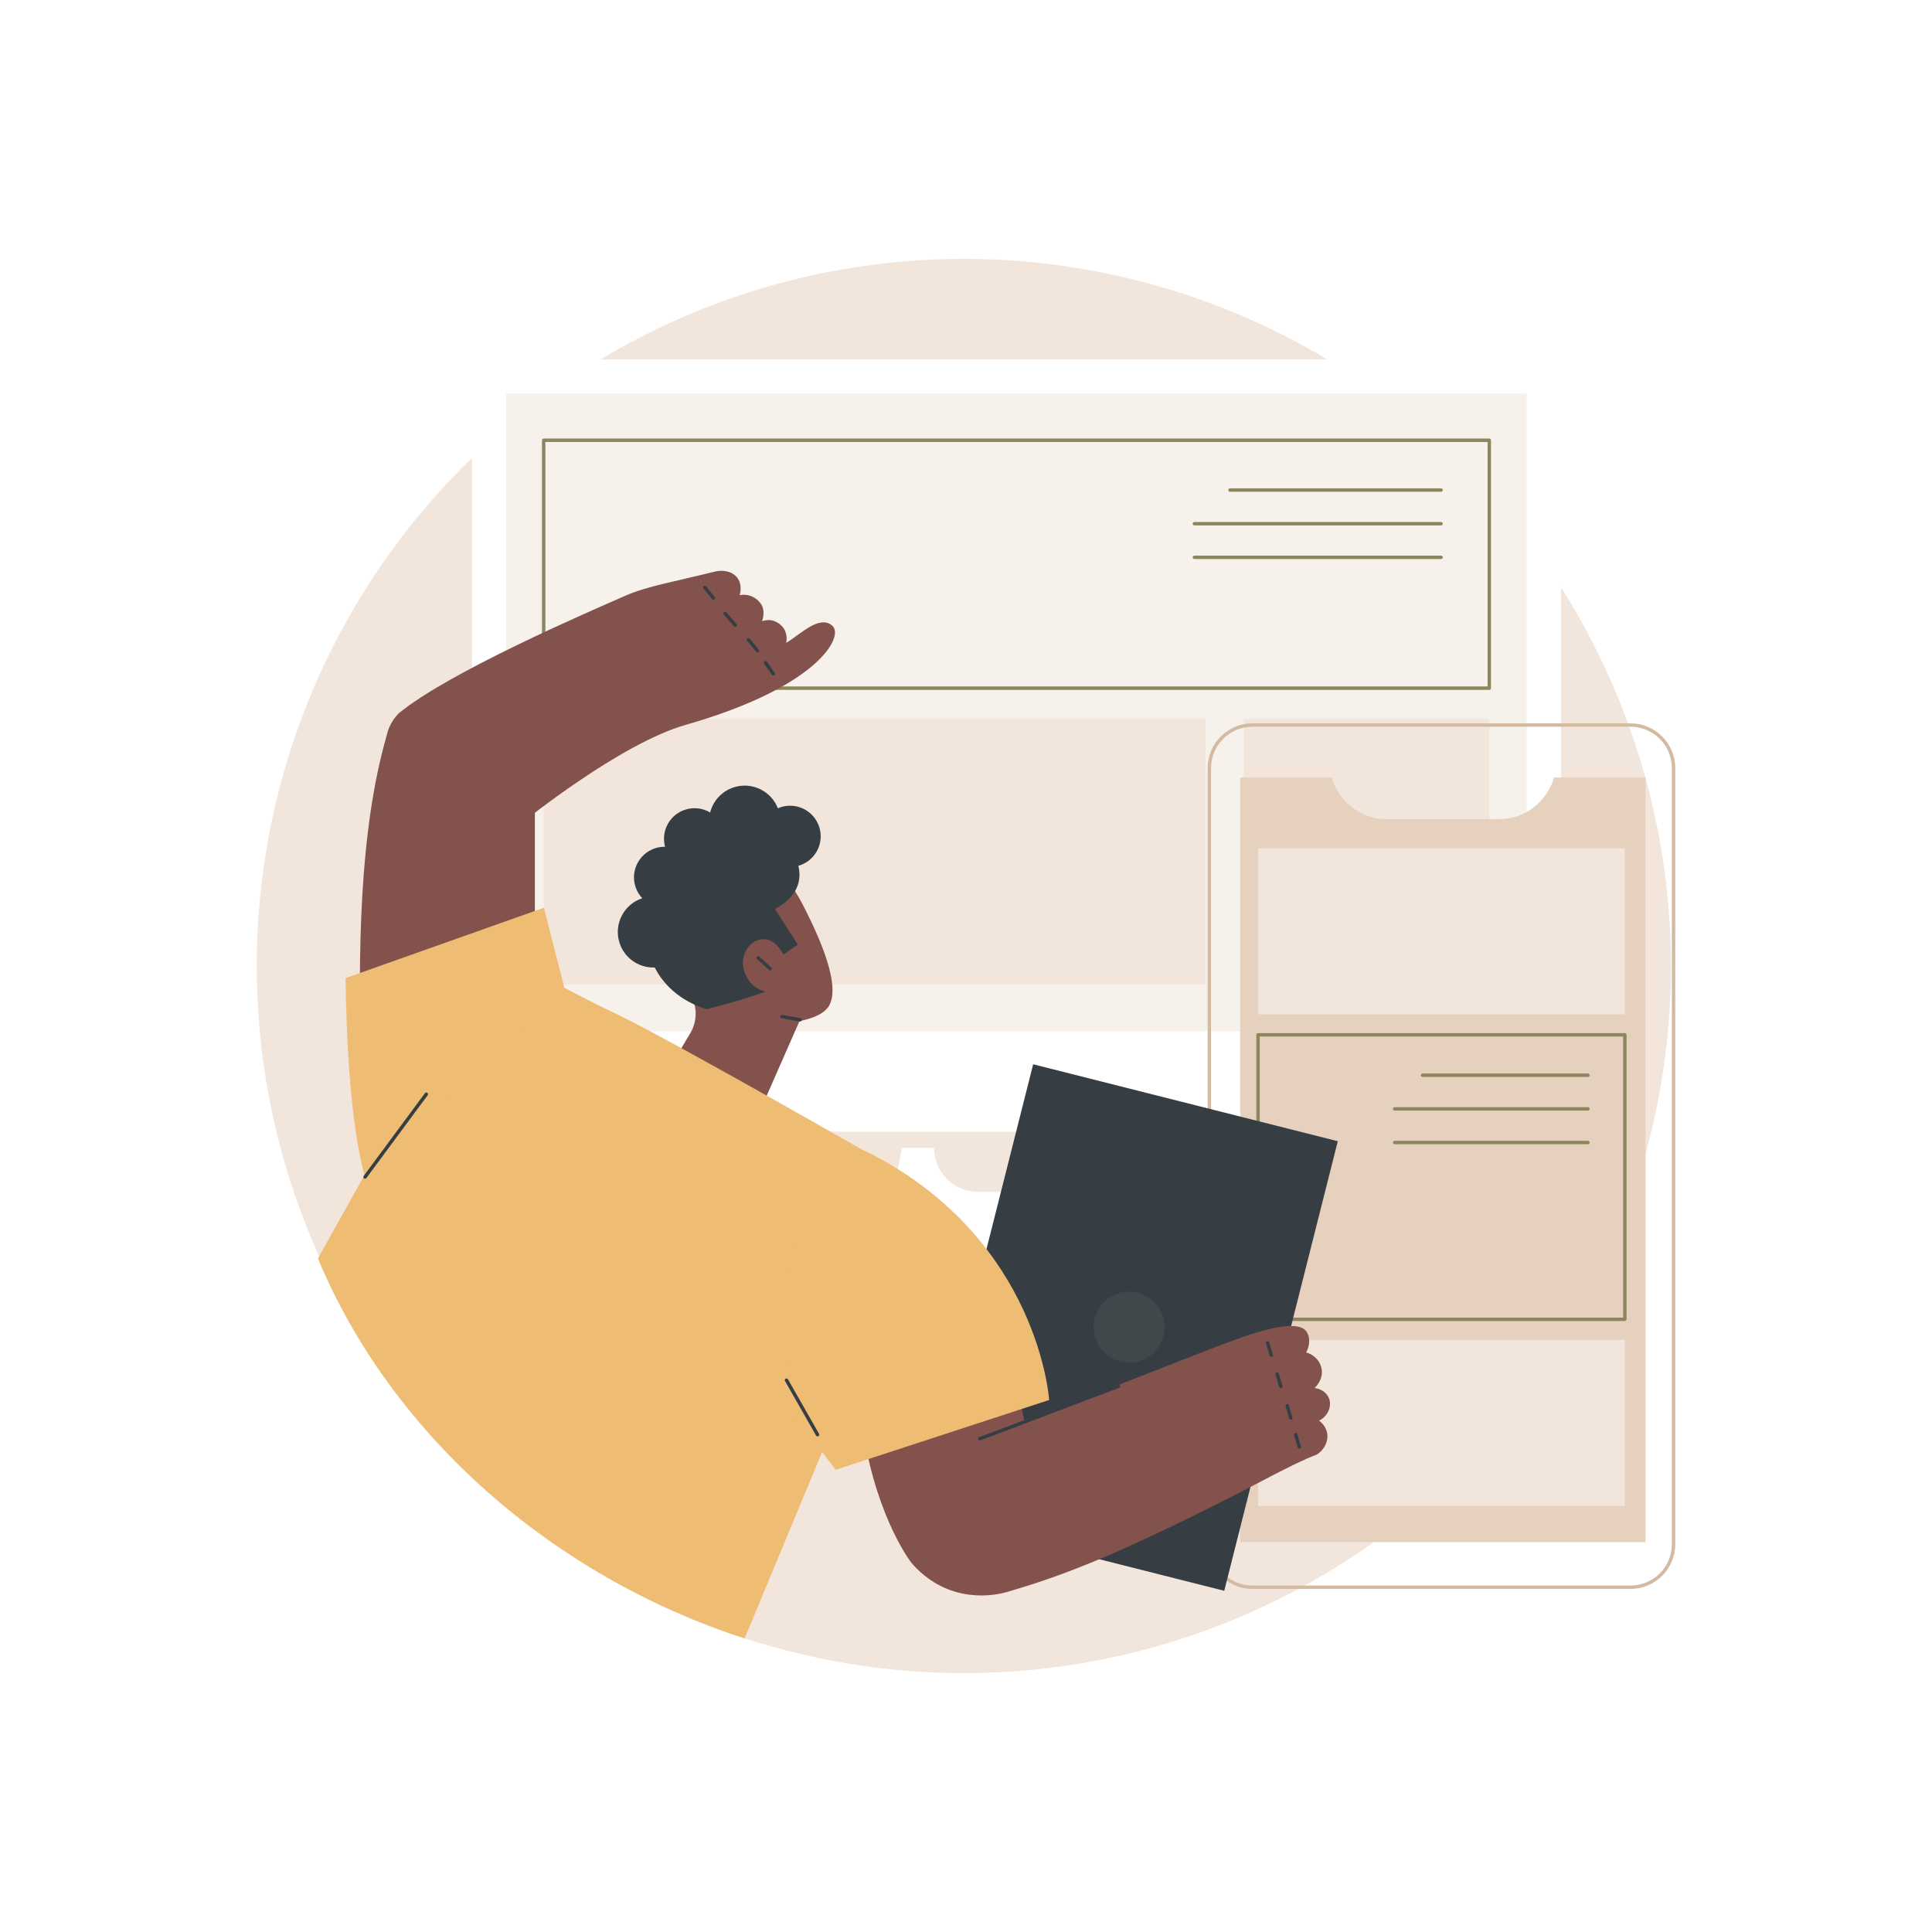
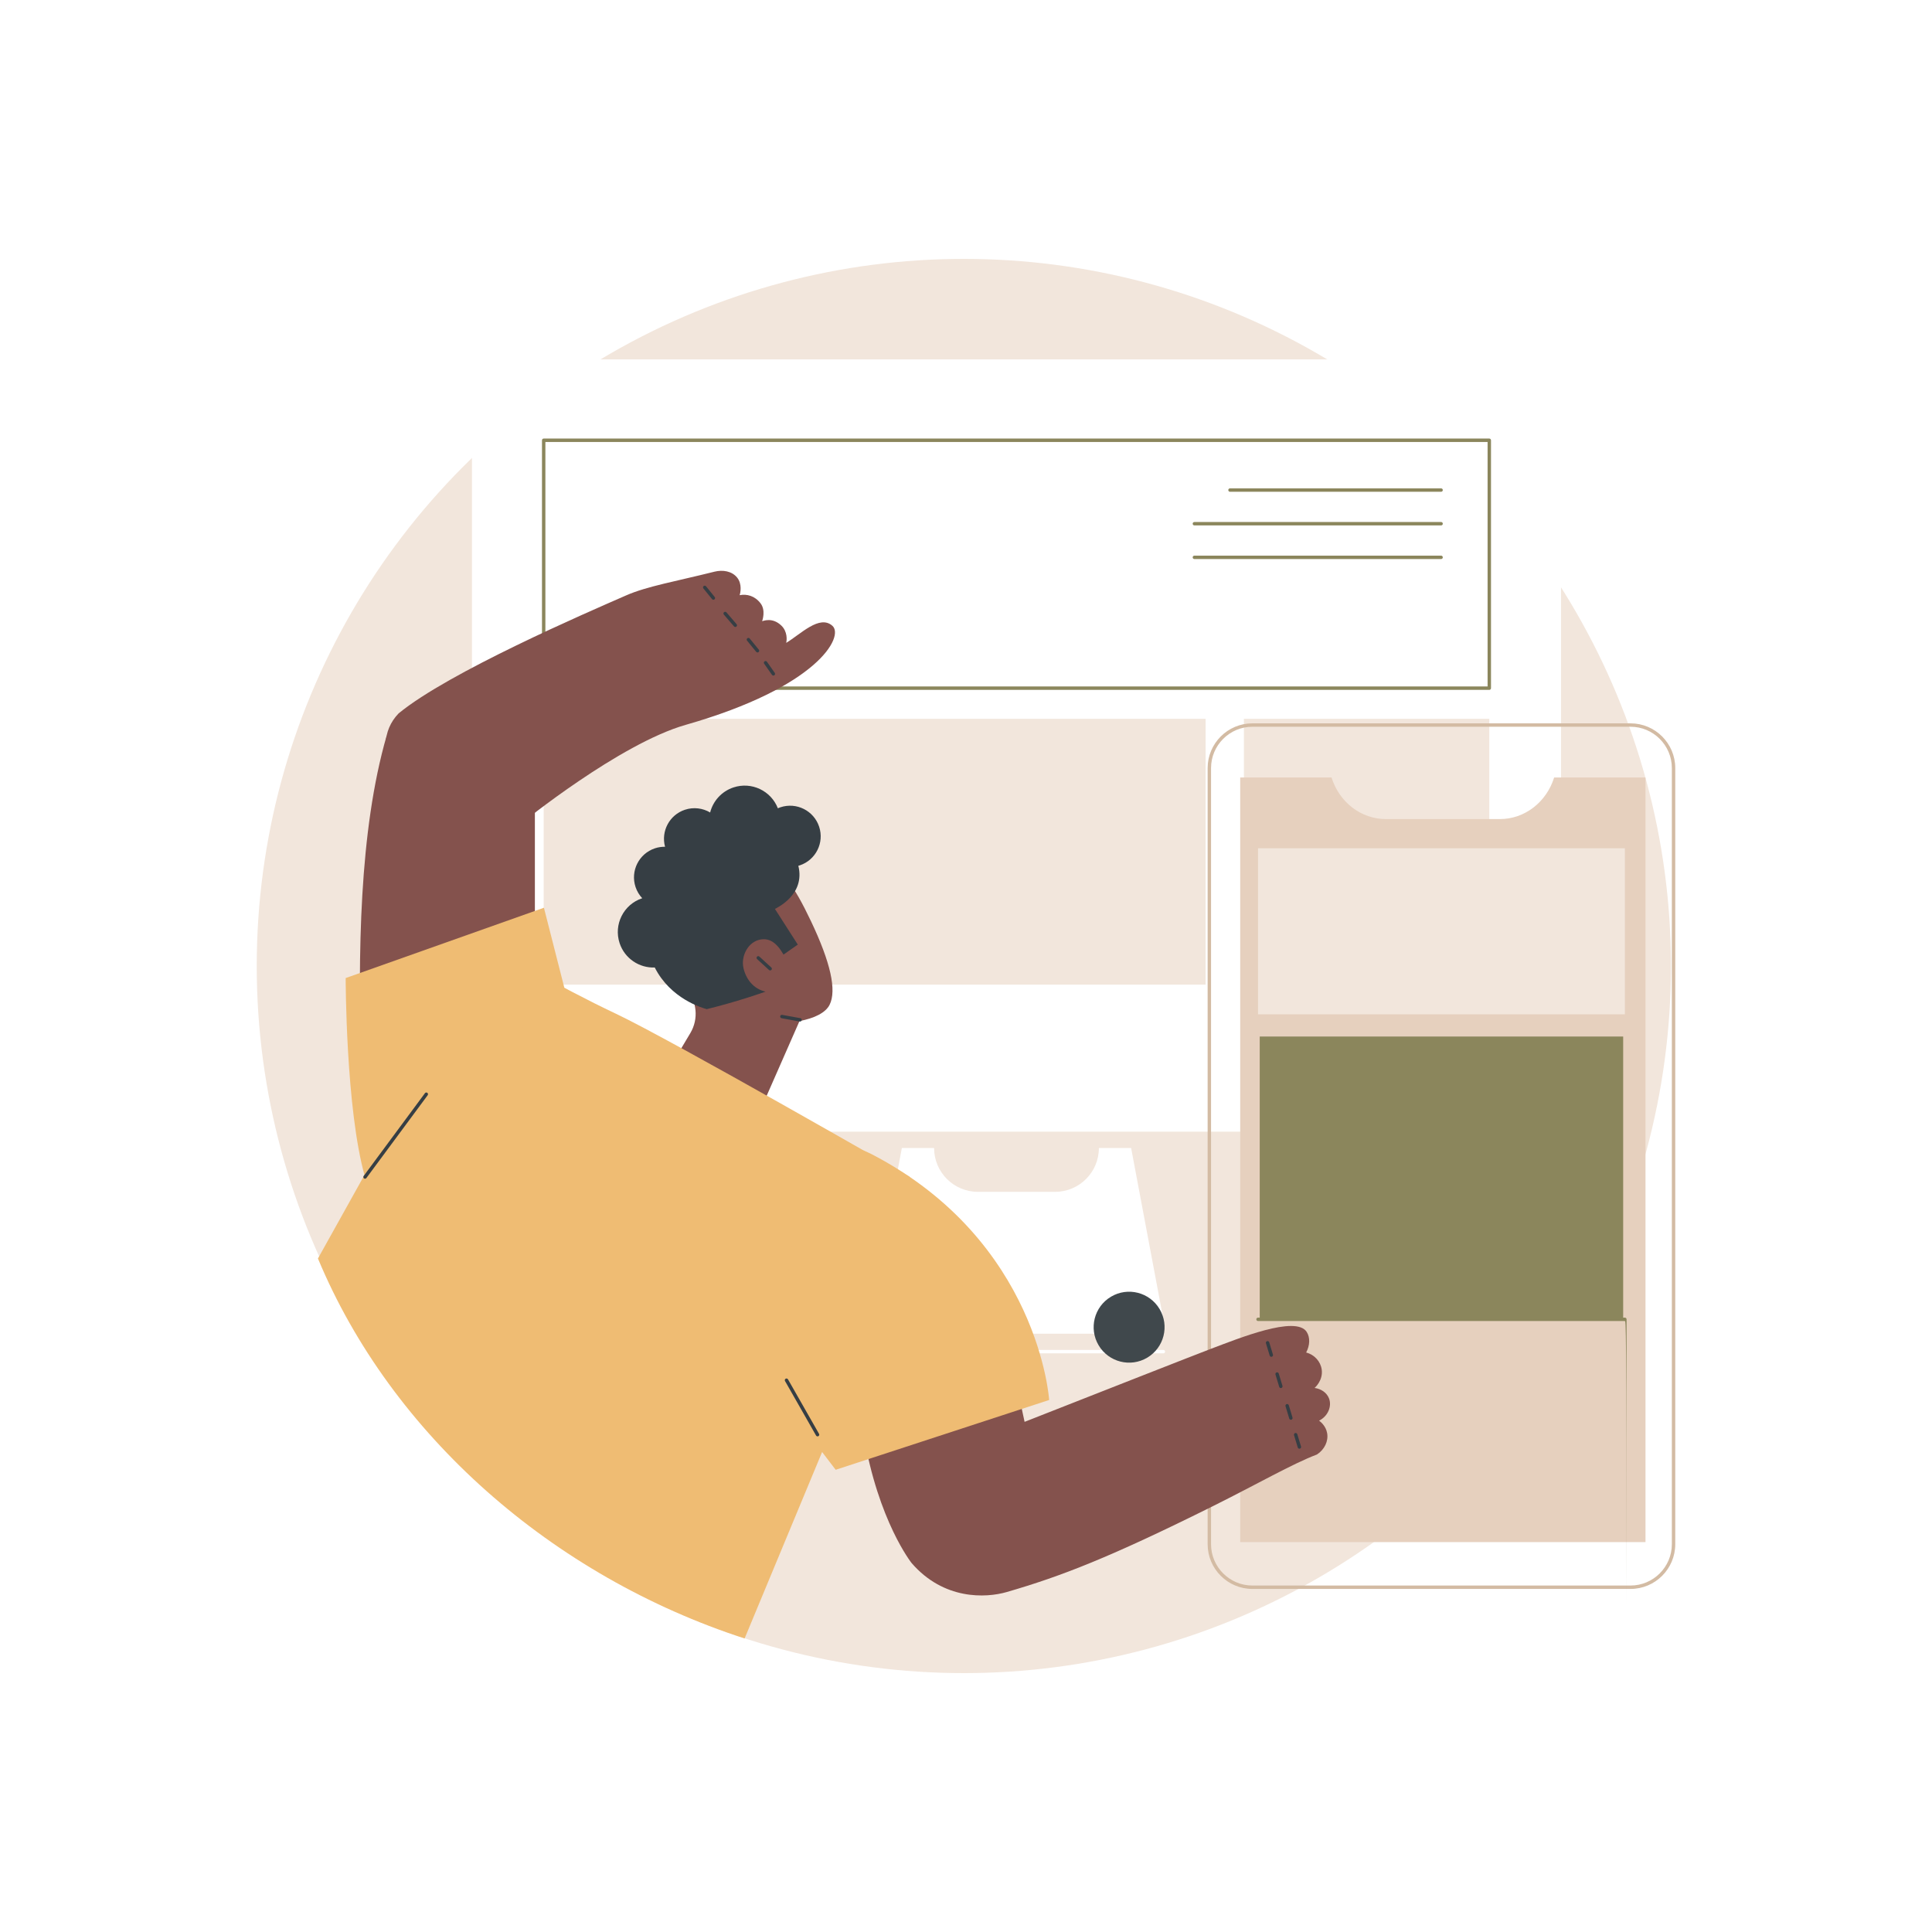
<svg xmlns="http://www.w3.org/2000/svg" version="1.1" x="0px" y="0px" viewBox="0 0 2500 2500" style="enable-background:new 0 0 2500 2500;" xml:space="preserve">
  <g id="Background">
    <rect style="fill:#FFFFFF;" width="2500" height="2500" />
  </g>
  <g id="Illustration">
    <g id="Responsive_web_design_1_">
      <circle style="fill:#F2E6DC;" cx="1247.221" cy="1250" r="915" />
      <g>
        <rect x="610.714" y="465.075" transform="matrix(-1 -1.224647e-16 1.224647e-16 -1 2630.671 1929.457)" style="fill:#FFFFFF;" width="1409.242" height="999.308" />
-         <rect x="902.723" y="261.493" transform="matrix(-1.836970e-16 1 -1 -1.836970e-16 2237.236 -393.434)" style="fill:#F7F1EB;" width="825.225" height="1320.816" />
        <path style="fill:#FFFFFF;" d="M1166.993,1485.556h41.722l0,0c0,31.297,25.371,56.668,56.668,56.668h99.906     c31.297,0,56.668-25.371,56.668-56.668l0,0h41.72l41.722,221.72v18.542h-380.126v-18.542L1166.993,1485.556z" />
        <path style="fill:#FFFFFF;" d="M1505.398,1751.202h-380.127c-1.218,0-2.205-0.987-2.205-2.205c0-1.218,0.987-2.205,2.205-2.205     h380.127c1.218,0,2.205,0.987,2.205,2.205C1507.603,1750.214,1506.616,1751.202,1505.398,1751.202z" />
        <g>
          <rect x="703.529" y="930.169" style="fill:#F2E6DC;" width="856.529" height="343.935" />
          <rect x="1609.633" y="930.169" style="fill:#F2E6DC;" width="317.509" height="343.935" />
          <g>
            <path style="fill:#8B865C;" d="M1927.142,892.689H703.529c-1.218,0-2.205-0.987-2.205-2.205V569.699       c0-1.218,0.987-2.205,2.205-2.205h1223.613c1.218,0,2.205,0.987,2.205,2.205v320.785       C1929.347,891.702,1928.36,892.689,1927.142,892.689z M705.734,888.279h1219.204V571.904H705.734V888.279z" />
            <g>
              <path style="fill:#8B865C;" d="M1864.784,636.349h-273.184c-1.218,0-2.205-0.987-2.205-2.205c0-1.218,0.987-2.205,2.205-2.205        h273.184c1.218,0,2.205,0.987,2.205,2.205C1866.989,635.362,1866.001,636.349,1864.784,636.349z" />
              <path style="fill:#8B865C;" d="M1864.784,679.877h-319.271c-1.218,0-2.205-0.987-2.205-2.205c0-1.218,0.987-2.205,2.205-2.205        h319.271c1.218,0,2.205,0.987,2.205,2.205C1866.989,678.89,1866.001,679.877,1864.784,679.877z" />
              <path style="fill:#8B865C;" d="M1864.784,723.404h-319.271c-1.218,0-2.205-0.987-2.205-2.205s0.987-2.205,2.205-2.205h319.271        c1.218,0,2.205,0.987,2.205,2.205S1866.001,723.404,1864.784,723.404z" />
            </g>
          </g>
        </g>
        <ellipse transform="matrix(0.267 -0.964 0.964 0.267 234.2 2512.16)" style="fill:#FFFFFF;" cx="1768.387" cy="1102.136" rx="36.321" ry="36.321" />
      </g>
      <g>
        <g>
          <path style="fill:#E6D0BE;" d="M2129.268,1995.451h-524.45v-989.411h118.185l0,0c10.045,32.148,38.329,53.844,70.197,53.844      h147.68c31.845,0,60.116-21.666,70.178-53.783l0.019-0.061h118.191V1995.451z" />
          <path style="fill:#D3BBA3;" d="M2109.888,2056.079h-489.317c-31.921,0-57.891-25.97-57.891-57.891V993.896      c0-31.921,25.969-57.891,57.891-57.891h489.317c31.921,0,57.89,25.97,57.89,57.891v1004.292      C2167.779,2030.11,2141.81,2056.079,2109.888,2056.079z M1620.571,940.416c-29.489,0-53.481,23.991-53.481,53.481v1004.292      c0,29.49,23.991,53.481,53.481,53.481h489.317c29.49,0,53.481-23.991,53.481-53.481V993.896      c0-29.49-23.991-53.481-53.481-53.481H1620.571z" />
        </g>
        <g>
          <g>
            <g>
-               <path style="fill:#8B865C;" d="M2102.58,1709.401h-474.701c-1.218,0-2.205-0.987-2.205-2.205v-368.128        c0-1.218,0.987-2.205,2.205-2.205h474.701c1.218,0,2.205,0.987,2.205,2.205v368.128        C2104.785,1708.413,2103.798,1709.401,2102.58,1709.401z M1630.084,1704.991h470.292v-363.719h-470.292V1704.991z" />
+               <path style="fill:#8B865C;" d="M2102.58,1709.401h-474.701c-1.218,0-2.205-0.987-2.205-2.205c0-1.218,0.987-2.205,2.205-2.205h474.701c1.218,0,2.205,0.987,2.205,2.205v368.128        C2104.785,1708.413,2103.798,1709.401,2102.58,1709.401z M1630.084,1704.991h470.292v-363.719h-470.292V1704.991z" />
            </g>
          </g>
          <g>
            <g>
              <rect x="1627.879" y="1097.64" style="fill:#F2E6DC;" width="474.701" height="214.893" />
            </g>
          </g>
          <g>
            <g>
-               <rect x="1627.879" y="1733.73" style="fill:#F2E6DC;" width="474.701" height="214.893" />
-             </g>
+               </g>
          </g>
          <g>
            <path style="fill:#8B865C;" d="M2054.79,1393.547h-214.002c-1.218,0-2.205-0.987-2.205-2.205c0-1.218,0.987-2.205,2.205-2.205       h214.002c1.218,0,2.205,0.987,2.205,2.205C2056.995,1392.559,2056.008,1393.547,2054.79,1393.547z" />
            <path style="fill:#8B865C;" d="M2054.79,1437.074h-250.105c-1.218,0-2.205-0.987-2.205-2.205c0-1.218,0.987-2.205,2.205-2.205       h250.105c1.218,0,2.205,0.987,2.205,2.205C2056.995,1436.087,2056.008,1437.074,2054.79,1437.074z" />
            <path style="fill:#8B865C;" d="M2054.79,1480.602h-250.105c-1.218,0-2.205-0.987-2.205-2.205c0-1.218,0.987-2.205,2.205-2.205       h250.105c1.218,0,2.205,0.987,2.205,2.205C2056.995,1479.614,2056.008,1480.602,2054.79,1480.602z" />
          </g>
        </g>
      </g>
      <g>
        <g>
          <path style="fill:#84524D;" d="M1049.301,1191.794c-21.764-45.763-38.484-70.519-67.658-80.734      c-39.207-13.729-77.126,11.85-81.045,14.58c-2.502,1.742-39.558,24.379-41.669,68.023c-1.52,31.433,9.138,62.653,29.188,85.875      c13.835,16.024,16.035,39.027,5.212,57.221l-68.077,114.444c3.098,30.447,30.292,52.618,60.74,49.52l6.897-0.702      c30.448-3.098,91.23-26.515,88.132-56.963l53.526-121.799c19.151-3.582,33.862-10.734,38.991-21.141      C1082.725,1281.48,1074.932,1245.685,1049.301,1191.794z" />
          <path style="fill:#363E44;" d="M1035.266,1321.877c-0.13,0-0.264-0.012-0.397-0.036l-23.523-4.279      c-1.197-0.218-1.992-1.366-1.774-2.564c0.218-1.198,1.362-1.994,2.564-1.775l23.523,4.279c1.197,0.218,1.992,1.366,1.774,2.564      C1037.239,1321.131,1036.311,1321.877,1035.266,1321.877z" />
          <path style="fill:#363E44;" d="M996.587,1255.743c-0.522,0-1.046-0.185-1.466-0.559c-2.936-2.618-5.563-5.047-8.292-7.572      c-2.231-2.063-4.53-4.189-7.126-6.536c-0.903-0.817-0.973-2.211-0.156-3.114c0.815-0.902,2.21-0.975,3.115-0.157      c2.607,2.358,4.919,4.496,7.161,6.569c2.71,2.506,5.318,4.919,8.233,7.518c0.909,0.811,0.988,2.204,0.178,3.113      C997.798,1255.494,997.194,1255.743,996.587,1255.743z" />
          <path style="fill:#363E44;" d="M801.792,1220.497c-8.011-24.107,5.038-50.144,29.147-58.155      c0.037-0.013,0.075-0.022,0.114-0.035c-3.782-4.044-6.798-8.92-8.658-14.519c-6.899-20.761,4.338-43.184,25.1-50.083      c4.338-1.442,8.743-2.048,13.067-1.984c-5.443-20.126,5.673-41.238,25.707-47.895c11.321-3.762,23.119-2.1,32.641,3.528      c3.752-14.708,14.671-27.264,30.145-32.406c23.406-7.778,48.627,4.246,57.489,26.966c1.083-0.471,2.183-0.915,3.325-1.295      c20.761-6.899,43.184,4.338,50.083,25.1c6.899,20.761-4.338,43.184-25.1,50.082c-0.599,0.199-1.204,0.332-1.805,0.5      c9.308,37.561-28.151,54.546-30.272,55.868c9.861,15.379,19.721,30.759,29.58,46.139c-5.823,3.911-12.648,9.012-18.471,12.922      c-9.453-16.457-18.637-21.051-29.057-19.595c-16.41,2.292-26.307,21.185-22.814,36.85c3.189,14.299,12.877,27.209,28.63,30.683      c-15.598,5.452-32.079,10.704-49.426,15.605c-9.049,2.557-17.941,4.907-26.655,7.068c-6.28-1.714-46.886-13.538-67.298-53.891      C827.307,1252.75,808.405,1240.399,801.792,1220.497z" />
        </g>
        <g>
          <path style="fill:#EFBC73;" d="M635.934,1225.793c0,0,88.661,51.893,160.606,85.748      c71.028,33.424,380.301,211.109,380.301,211.109l-85.858,290.882l-127.458,306.635      c-249.135-80.842-457.123-263.697-552.11-491.673l97.293-174.536L635.934,1225.793z" />
          <g>
            <g>
-               <rect x="1161.344" y="1513.661" transform="matrix(-0.245 0.97 -0.97 -0.245 3483.887 721.073)" style="fill:#363E44;" width="599.756" height="406.39" />
-             </g>
+               </g>
            <ellipse transform="matrix(0.859 -0.512 0.512 0.859 -673.146 990.743)" style="fill:#40484C;" cx="1461.221" cy="1716.856" rx="45.889" ry="45.889" />
          </g>
          <g>
            <path style="fill:#84524D;" d="M1719.718,1809.494c-2.836-7.283-10.134-12.411-18.649-13.488       c0.773-0.669,11.143-9.964,9.234-23.777c-1.452-10.511-9.413-19.289-20.129-22.11c4.846-9.123,5.328-19.331,0.685-26.616       c-13.96-21.905-88.67,8.606-124.099,21.937c-15.637,5.884-148.617,58.094-240.949,94.428l-9.527-44.118       c-91.958,31.851-198.796,60.53-198.796,60.53c19.026,112.312,62.134,166.298,62.134,166.298l-0.001,0       c41.425,47.89,95.908,45.421,123.244,37.48c70.479-20.475,132.953-44.564,266.788-111.183       c56.985-28.365,103.01-54.887,134.478-66.756c9.834-6.405,15.027-17.344,13.185-27.651       c-1.663-9.302-8.449-14.698-10.405-16.146C1718.572,1832.469,1723.631,1819.543,1719.718,1809.494z" />
-             <path style="fill:#363E44;" d="M1267.875,1863.931c-0.896,0-1.739-0.55-2.068-1.44c-0.422-1.142,0.16-2.41,1.303-2.833       c16.816-6.226,53.875-20.31,89.713-33.929c35.848-13.623,72.916-27.709,89.75-33.942c1.141-0.424,2.412,0.16,2.834,1.302       c0.422,1.142-0.16,2.41-1.303,2.833c-16.816,6.226-53.875,20.309-89.713,33.929c-35.848,13.623-72.916,27.709-89.75,33.942       C1268.389,1863.886,1268.13,1863.931,1267.875,1863.931z" />
            <path style="fill:#363E44;" d="M1645.077,1755.697c-0.946,0-1.821-0.614-2.109-1.566l-4.832-15.941       c-0.353-1.165,0.306-2.396,1.471-2.75c1.163-0.351,2.396,0.305,2.75,1.471l4.832,15.941c0.353,1.165-0.306,2.396-1.471,2.75       C1645.505,1755.666,1645.289,1755.697,1645.077,1755.697z" />
            <path style="fill:#363E44;" d="M1657.397,1796.129c-0.945,0-1.821-0.614-2.109-1.566l-4.833-15.941       c-0.353-1.165,0.306-2.396,1.471-2.75c1.163-0.352,2.396,0.305,2.75,1.471l4.833,15.941c0.353,1.165-0.305,2.396-1.471,2.75       C1657.825,1796.099,1657.609,1796.129,1657.397,1796.129z" />
            <path style="fill:#363E44;" d="M1670.395,1837.162c-0.946,0-1.821-0.614-2.109-1.566l-4.833-15.941       c-0.353-1.165,0.306-2.396,1.471-2.75c1.166-0.353,2.396,0.305,2.75,1.471l4.833,15.941c0.353,1.165-0.306,2.396-1.471,2.75       C1670.822,1837.131,1670.607,1837.162,1670.395,1837.162z" />
            <path style="fill:#363E44;" d="M1681.416,1874.617c-0.946,0-1.82-0.614-2.109-1.566l-4.833-15.941       c-0.353-1.165,0.306-2.396,1.471-2.75c1.165-0.351,2.395,0.305,2.75,1.471l4.833,15.941c0.353,1.165-0.306,2.396-1.471,2.749       C1681.843,1874.587,1681.628,1874.617,1681.416,1874.617z" />
          </g>
          <g>
            <path style="fill:#EFBC73;" d="M1081.35,1901.898l276.257-90.329c0,0-12.993-205.384-229.476-317.957       c-137.64-71.574-108.695,327.094-108.695,327.094L1081.35,1901.898z" />
            <path style="fill:#363E44;" d="M1057.906,1858.676c-0.767,0-1.512-0.401-1.917-1.114l-40.179-70.517       c-0.603-1.058-0.235-2.404,0.824-3.007c1.055-0.602,2.403-0.234,3.007,0.824l40.179,70.517       c0.603,1.058,0.235,2.405-0.824,3.007C1058.651,1858.582,1058.276,1858.676,1057.906,1858.676z" />
          </g>
          <g>
            <g>
              <g>
                <g>
                  <path style="fill:#84524D;" d="M675.835,1064.433c0,0,125.947-102.099,211.489-126.494          c171.024-48.773,205.212-114.301,189.846-128.106c-16.676-14.981-41.326,11.013-59.855,22.033          c0.987-3.586,1.782-14.637-6.205-22.328c-11.82-11.383-23.621-5.83-24.906-5.762c0.436-1.182,4.769-14.068-1.937-22.925          c-7.553-9.976-17.953-12.494-27.171-10.701c0.988-2.972,3.478-14.387-3.207-22.729c-6.876-8.58-18.884-10.293-29.318-7.681          c-49.785,12.461-87.522,18.952-113.997,30.549c-52.098,22.821-229.754,99.43-294.775,152.838          c-43.276,44.906,2.455,124.367,70.987,150.542C629.914,1090.138,675.835,1064.433,675.835,1064.433z" />
                  <g>
                    <path style="fill:#363E44;" d="M923.11,776.088c-0.642,0-1.279-0.279-1.714-0.817l-11.201-13.826           c-0.767-0.946-0.621-2.334,0.325-3.101c0.944-0.766,2.334-0.622,3.1,0.326l11.201,13.826           c0.767,0.946,0.621,2.335-0.325,3.101C924.088,775.927,923.597,776.088,923.11,776.088z" />
                    <path style="fill:#363E44;" d="M951.47,811.318c-0.62,0-1.237-0.26-1.673-0.767l-13.128-15.263           c-0.793-0.923-0.689-2.315,0.235-3.109c0.922-0.794,2.315-0.69,3.109,0.234l13.128,15.263           c0.793,0.923,0.689,2.315-0.235,3.109C952.49,811.142,951.979,811.318,951.47,811.318z" />
                    <path style="fill:#363E44;" d="M980.205,844.263c-0.643,0-1.28-0.279-1.715-0.818c-2.081-2.573-3.975-4.881-5.869-7.189           c-1.907-2.324-3.814-4.648-5.908-7.238c-0.767-0.947-0.619-2.335,0.327-3.101c0.947-0.766,2.336-0.618,3.101,0.328           c2.089,2.582,3.989,4.898,5.89,7.215c1.9,2.316,3.801,4.633,5.888,7.213c0.767,0.947,0.619,2.335-0.327,3.101           C981.182,844.103,980.692,844.263,980.205,844.263z" />
                    <path style="fill:#363E44;" d="M1000.746,874.199c-0.694,0-1.378-0.327-1.807-0.938l-10.125-14.431           c-0.7-0.997-0.459-2.372,0.538-3.071c0.999-0.7,2.371-0.458,3.07,0.538l10.125,14.431c0.7,0.997,0.459,2.372-0.538,3.071           C1001.624,874.069,1001.183,874.199,1000.746,874.199z" />
                  </g>
                </g>
              </g>
              <path style="fill:#84524D;" d="M692.132,1022.075V1265.6l-224.793,113.897c-4.243-144.468-2.649-304.069,32.921-427.303        L692.132,1022.075z" />
            </g>
            <path style="fill:#EFBC73;" d="M472.337,1523.038c-25.043-87.514-25.043-257.438-25.043-257.438l256.546-90.991l26.412,103.546       L472.337,1523.038z" />
            <path style="fill:#363E44;" d="M472.335,1525.243c-0.455,0-0.915-0.141-1.309-0.433c-0.98-0.724-1.185-2.105-0.461-3.084       l79.299-107.139c0.725-0.979,2.105-1.186,3.083-0.46c0.98,0.725,1.185,2.105,0.461,3.084l-79.299,107.139       C473.677,1524.934,473.01,1525.243,472.335,1525.243z" />
          </g>
        </g>
      </g>
    </g>
  </g>
</svg>